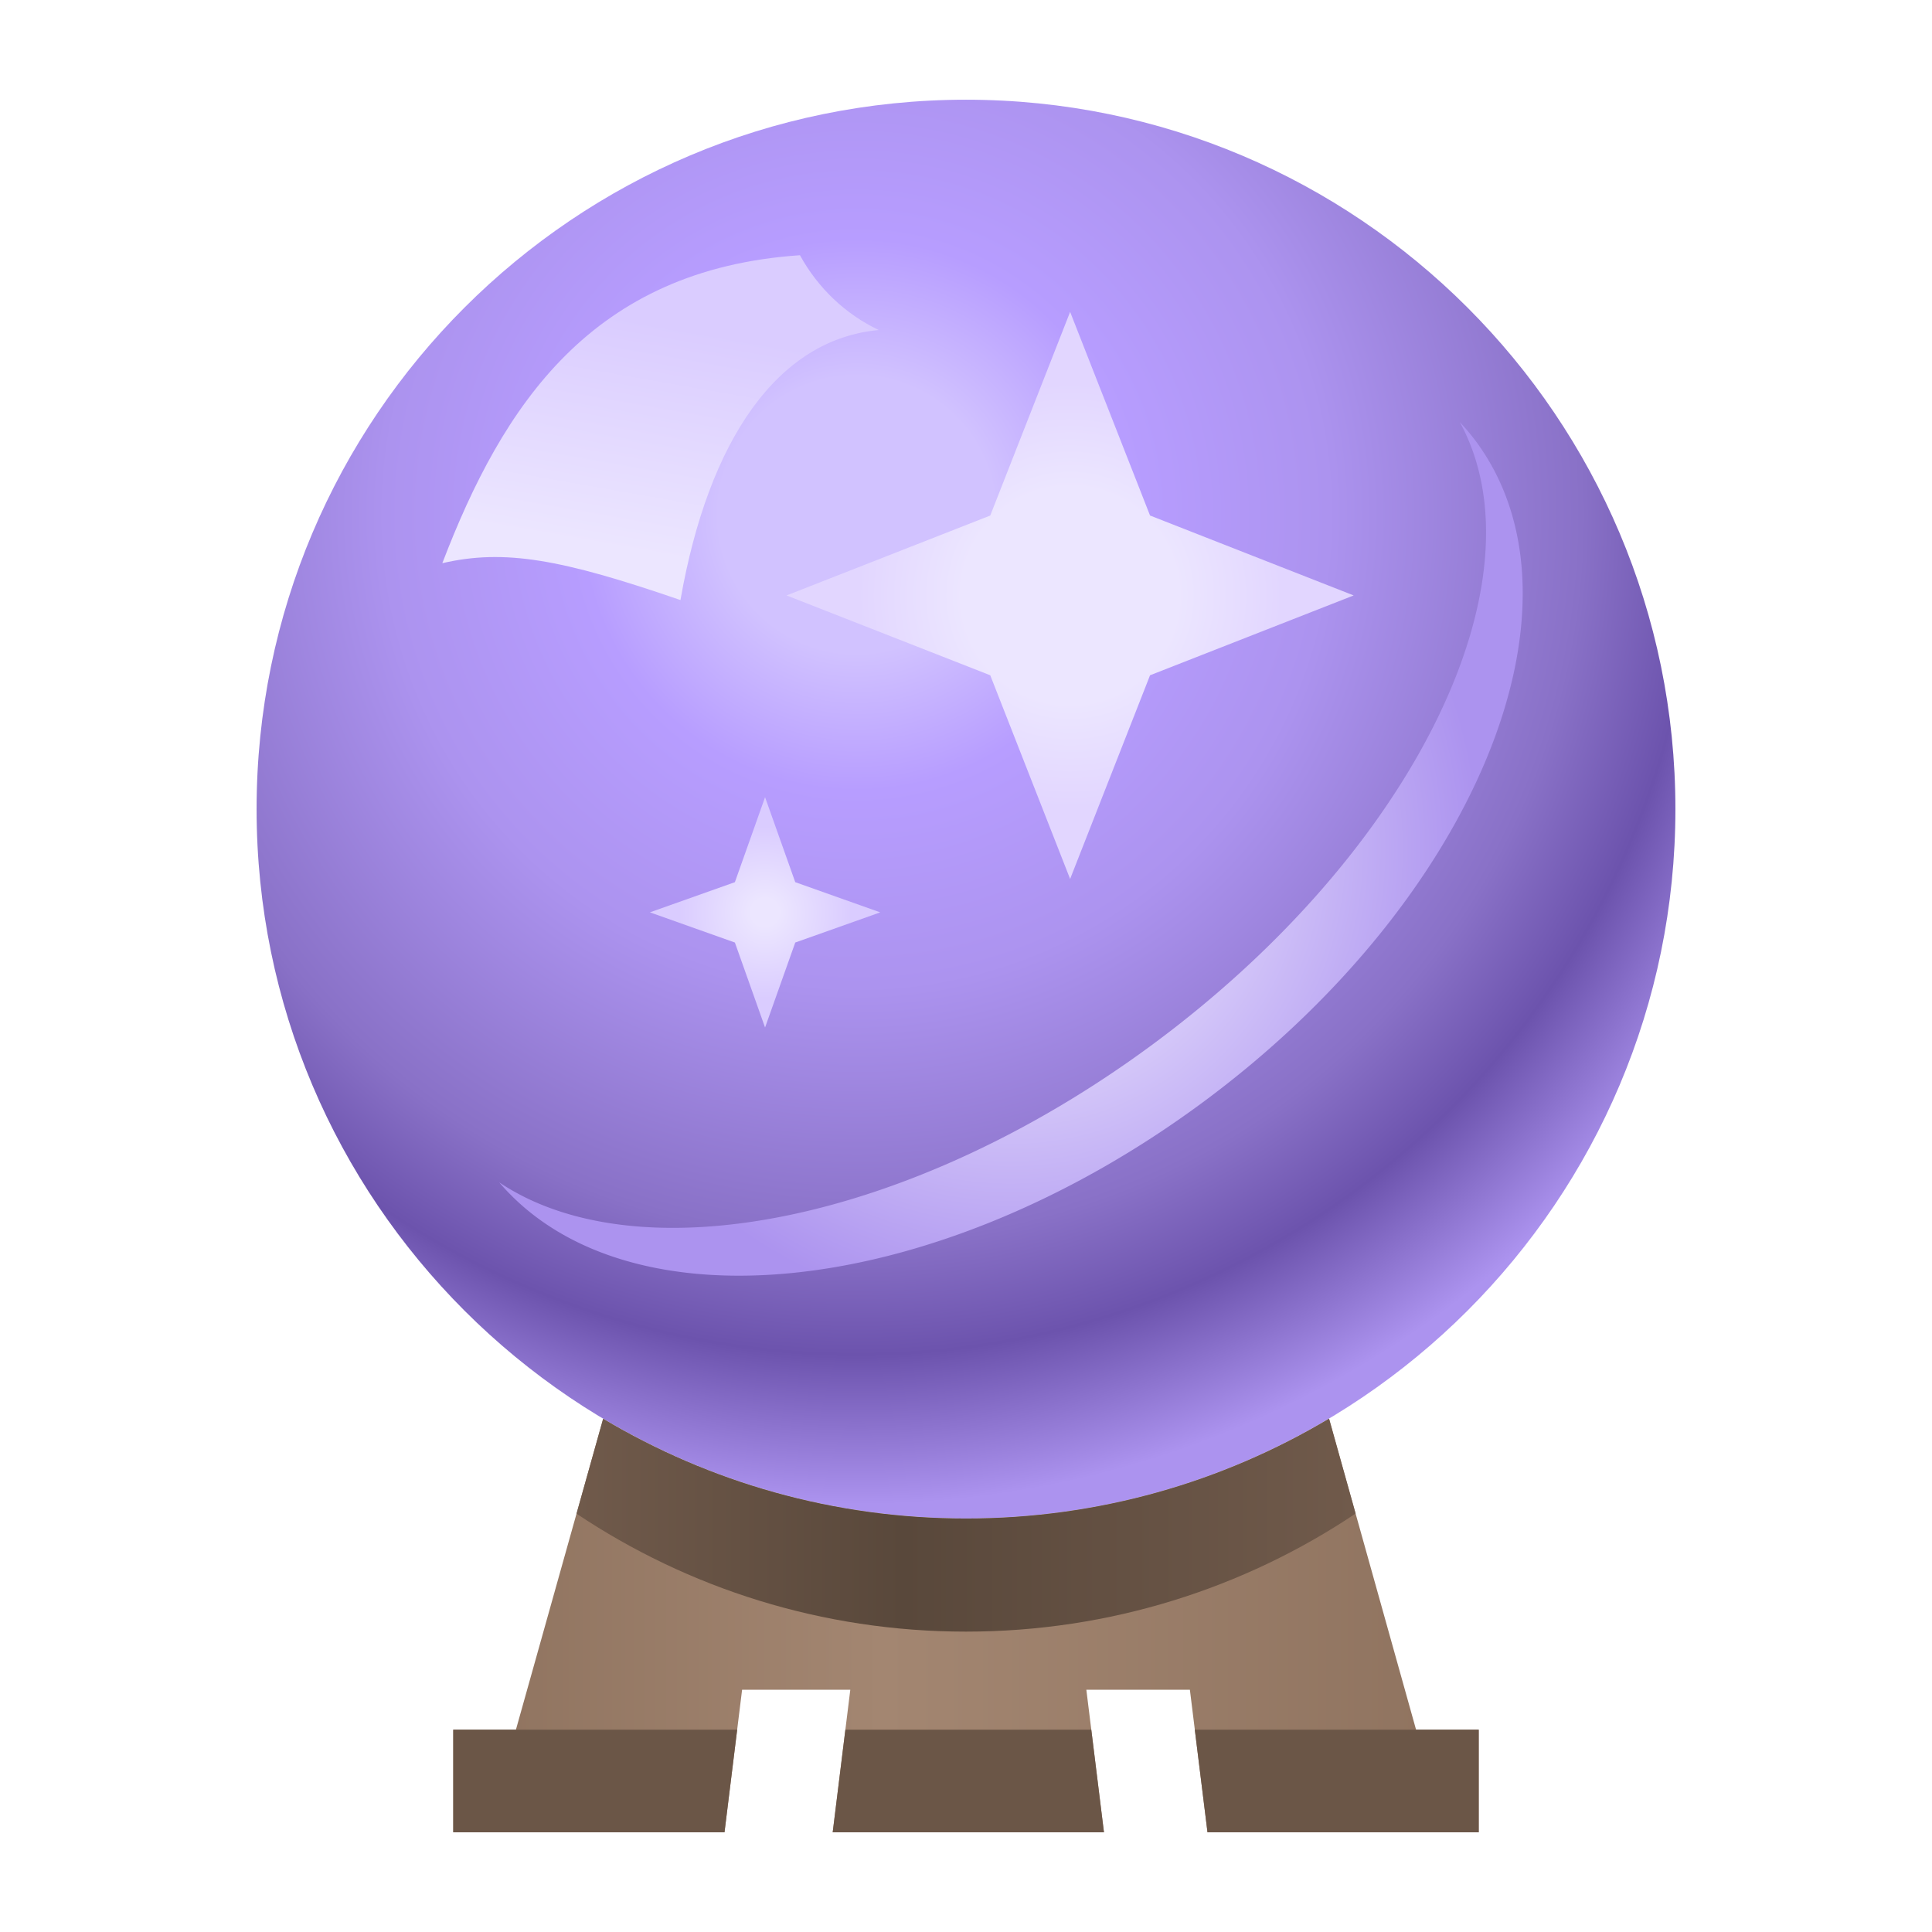
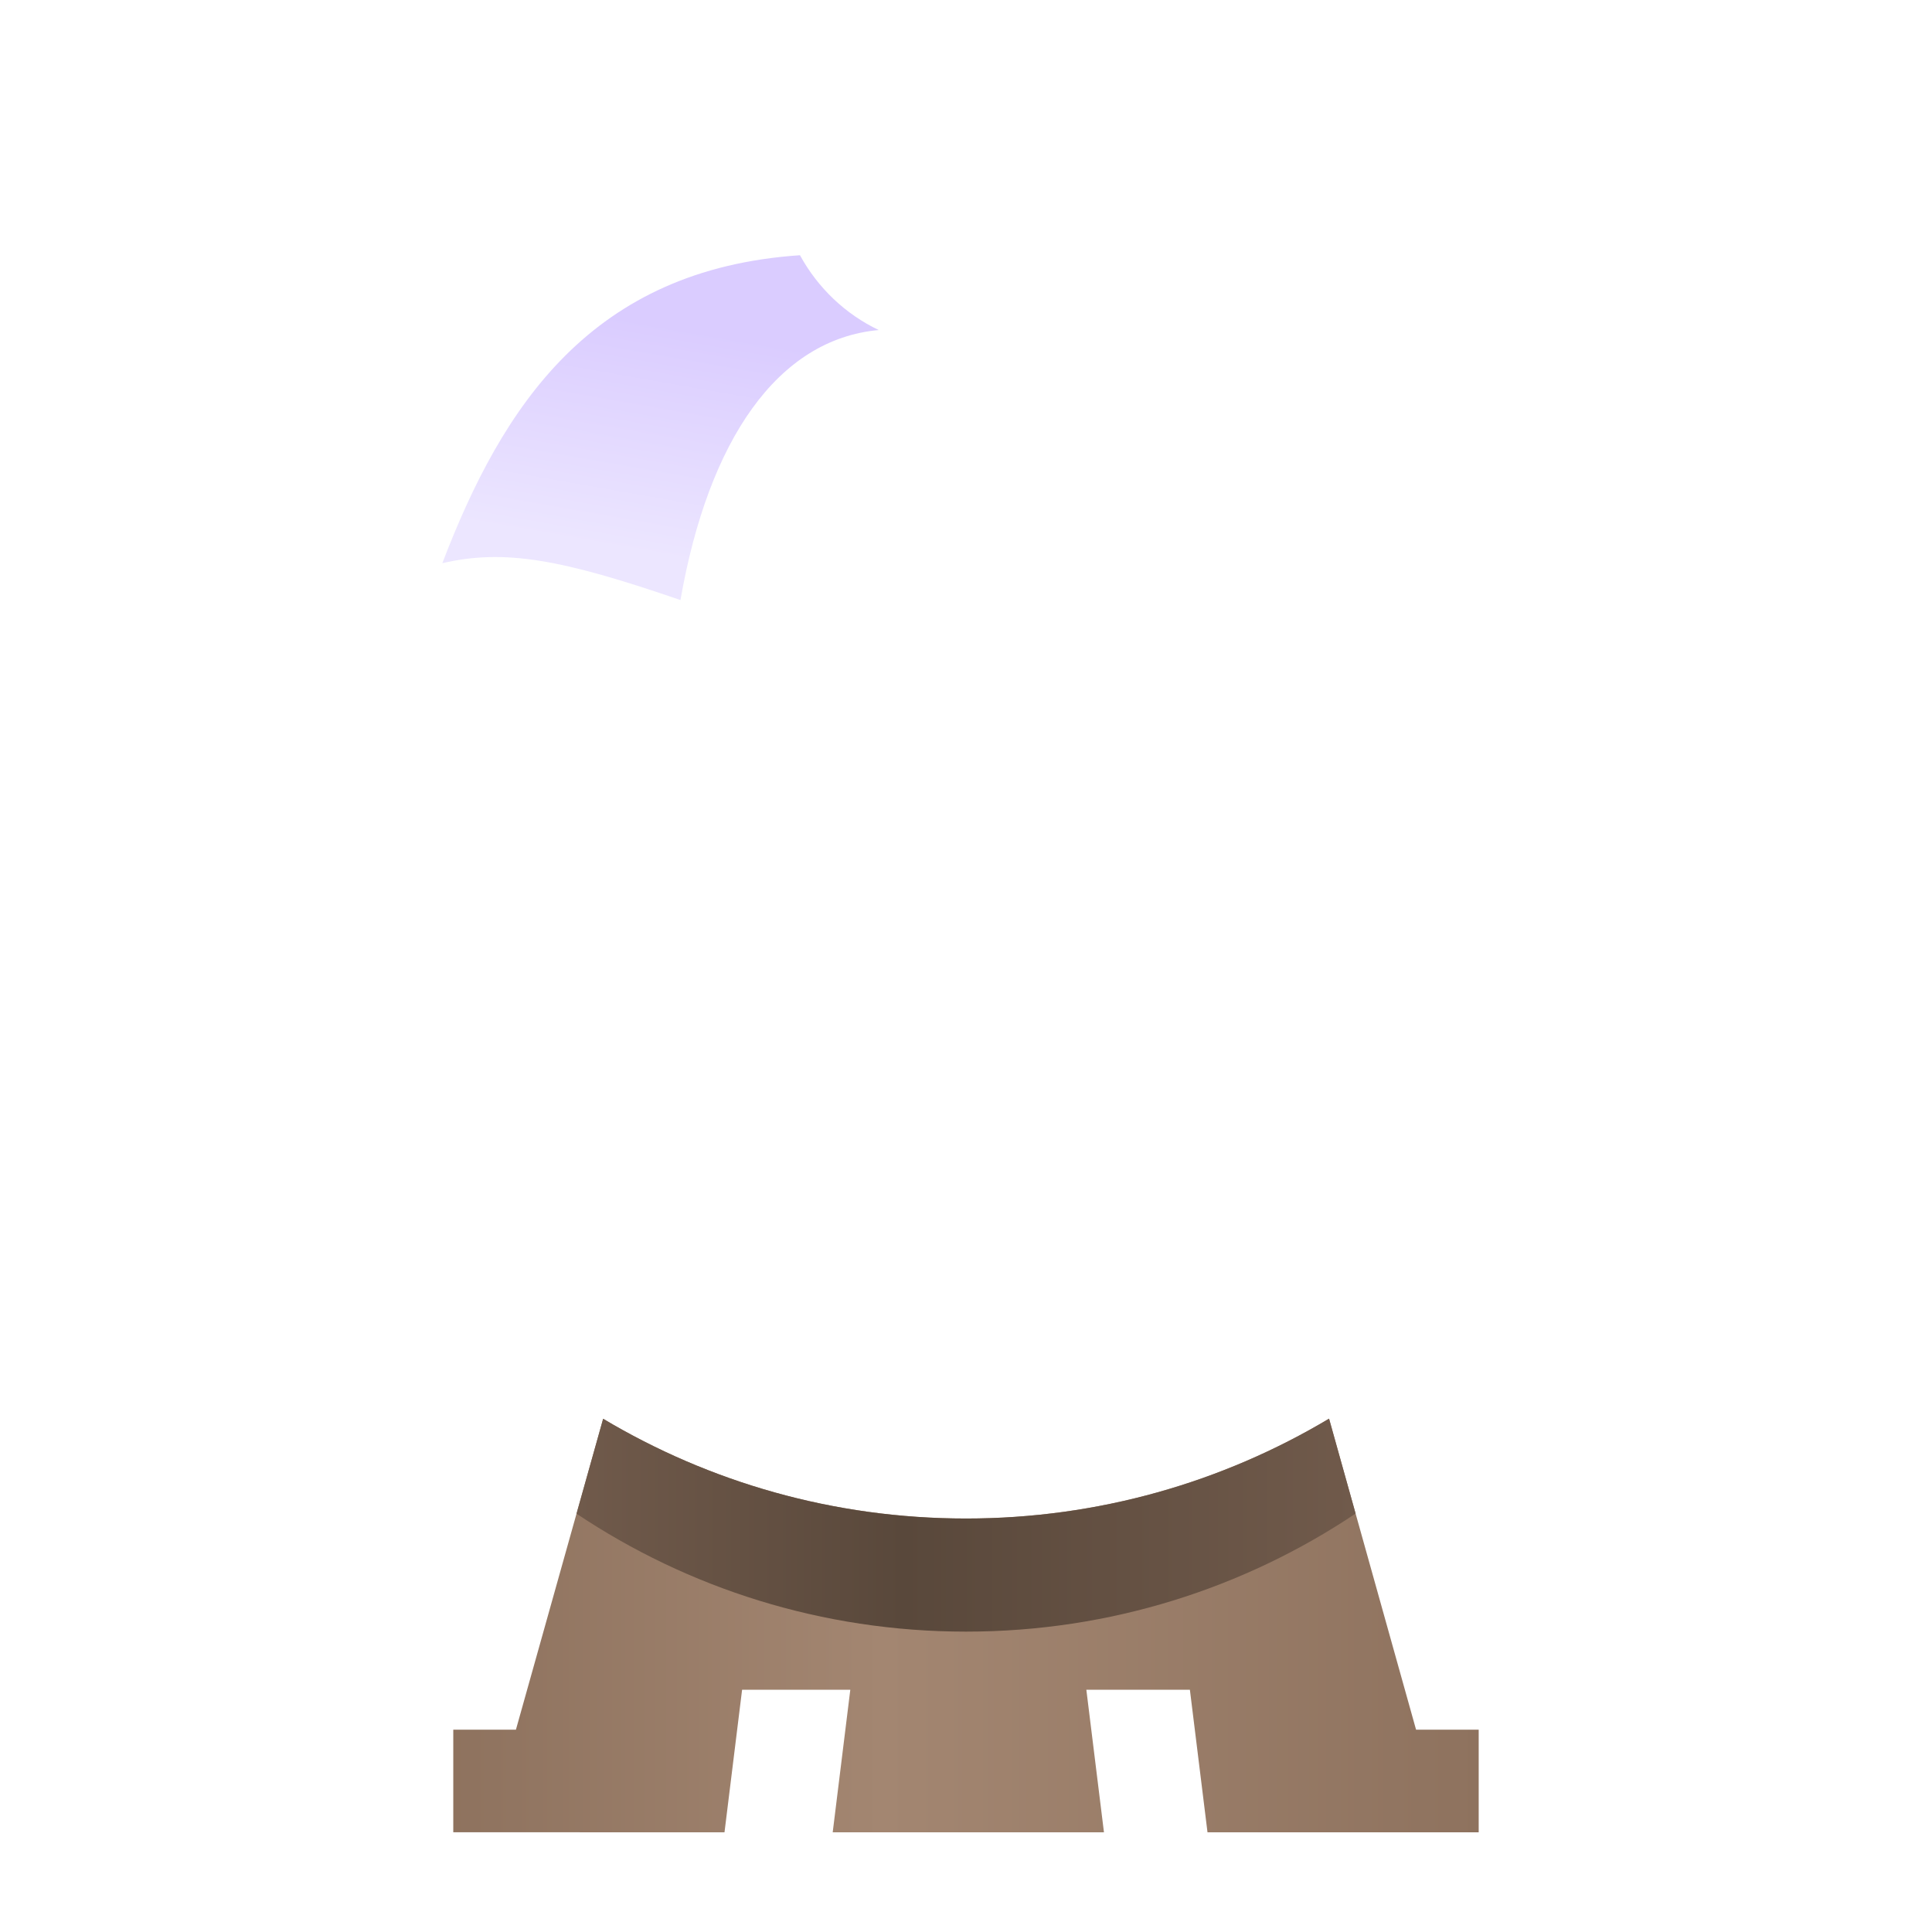
<svg xmlns="http://www.w3.org/2000/svg" fill-rule="evenodd" stroke-linejoin="round" stroke-miterlimit="2" clip-rule="evenodd" viewBox="0 0 256 256">
-   <path fill="url(#_Radial1)" d="M34 107.212c0 51.88 42.12 94 94 94s94-42.12 94-94c0-51.879-42.12-93.999-94-93.999s-94 42.12-94 93.999z" />
  <path fill="url(#_Linear2)" fill-rule="nonzero" d="M128 201.212c-17.57 0-34.012-4.825-48.08-13.216L68.363 229.19h-8.302v13.597H96l2.332-18.888h14.338l-2.332 18.888h35.942l-2.333-18.888h13.719L160 242.787h35.935V229.19h-8.3l-11.529-41.209c-14.075 8.4-30.524 13.231-48.106 13.231z" />
-   <path fill="#6b5647" fill-rule="nonzero" d="M68.363 229.19H60.06v13.598H96l1.679-13.598H68.363zM187.635 229.19h-29.318L160 242.788h35.936V229.19h-8.301zM112.018 229.19l-1.68 13.598h35.942l-1.68-13.598h-32.582z" />
-   <path fill="url(#_Radial3)" fill-rule="nonzero" d="M97.377 116.892l-11.26 3.998 11.26 4.001 3.998 11.258 4-11.258 11.258-3.998-11.258-4.002-4-11.26-3.998 11.261z" />
-   <path fill="url(#_Radial4)" fill-rule="nonzero" d="M131.213 68.312l-26.987 10.586 26.987 10.579 10.584 26.99 10.59-26.99 26.982-10.579-26.982-10.589-10.59-26.982-10.584 26.985z" />
  <path fill="url(#_Linear5)" fill-rule="nonzero" d="M58.61 74.625c8.232-1.9 15.745-.556 31.55 4.883l.008-.016c3.715-21.235 12.903-34.547 26.27-35.76-4.415-2.099-8.071-5.583-10.438-9.913-27.617 1.866-39.385 19.888-47.39 40.806z" />
-   <path fill="url(#_Radial6)" fill-rule="nonzero" d="M152.678 138.431c-32.01 23.625-68.061 30.624-86.533 18.235 16.968 19.856 57.97 15.42 93.124-10.524 36.112-26.652 52.366-65.898 36.305-87.66a30.112 30.112 0 0 0-2.141-2.55c11.399 20.91-6.017 56.861-40.755 82.499z" />
  <path fill="url(#_Linear7)" fill-rule="nonzero" d="M128 201.212c-17.57 0-34.012-4.825-48.08-13.216l-3.527 12.574c14.765 9.871 32.511 15.629 51.607 15.629 19.101 0 36.856-5.762 51.623-15.641l-3.517-12.577c-14.075 8.4-30.524 13.231-48.106 13.231z" />
  <defs>
    <radialGradient id="_Radial1" cx="0" cy="0" r="1" gradientTransform="rotate(-90 90.749 -22.72) scale(153.175)" gradientUnits="userSpaceOnUse">
      <stop offset="0" stop-color="#d1c2ff" />
      <stop offset=".12" stop-color="#d1c2ff" />
      <stop offset=".24" stop-color="#b79dff" />
      <stop offset=".41" stop-color="#ac93ef" />
      <stop offset=".63" stop-color="#8971c7" />
      <stop offset=".73" stop-color="#6c53ad" />
      <stop offset=".86" stop-color="#ac93ef" />
      <stop offset="1" stop-color="#ac93ef" />
    </radialGradient>
    <linearGradient id="_Linear2" x2="1" gradientTransform="translate(60.06 215.384) scale(135.875)" gradientUnits="userSpaceOnUse">
      <stop offset="0" stop-color="#8e725e" />
      <stop offset=".42" stop-color="#a38671" />
      <stop offset="1" stop-color="#8e725e" />
    </linearGradient>
    <radialGradient id="_Radial3" cx="0" cy="0" r="1" gradientTransform="translate(101.375 120.89) scale(15.258)" gradientUnits="userSpaceOnUse">
      <stop offset="0" stop-color="#ece6ff" />
      <stop offset=".12" stop-color="#ece6ff" />
      <stop offset=".75" stop-color="#daccff" />
      <stop offset="1" stop-color="#daccff" />
    </radialGradient>
    <radialGradient id="_Radial4" cx="0" cy="0" r="1" gradientTransform="translate(141.798 78.897) scale(37.571)" gradientUnits="userSpaceOnUse">
      <stop offset="0" stop-color="#ece6ff" />
      <stop offset=".38" stop-color="#ece6ff" />
      <stop offset=".75" stop-color="#e2d6ff" />
      <stop offset="1" stop-color="#e2d6ff" />
    </radialGradient>
    <linearGradient id="_Linear5" x2="1" gradientTransform="scale(-48.416) rotate(-80 -1.341 .813)" gradientUnits="userSpaceOnUse">
      <stop offset="0" stop-color="#daccff" />
      <stop offset=".25" stop-color="#daccff" />
      <stop offset=".88" stop-color="#ece6ff" />
      <stop offset="1" stop-color="#ece6ff" />
    </linearGradient>
    <radialGradient id="_Radial6" cx="0" cy="0" r="1" gradientTransform="translate(133.956 112.483) scale(62.436)" gradientUnits="userSpaceOnUse">
      <stop offset="0" stop-color="#ece6ff" />
      <stop offset=".22" stop-color="#ece6ff" />
      <stop offset=".99" stop-color="#ac93ef" />
      <stop offset="1" stop-color="#ac93ef" />
    </radialGradient>
    <linearGradient id="_Linear7" x2="1" gradientTransform="translate(76.393 202.09) scale(103.23)" gradientUnits="userSpaceOnUse">
      <stop offset="0" stop-color="#705a4b" />
      <stop offset=".42" stop-color="#59483b" />
      <stop offset="1" stop-color="#705a4b" />
    </linearGradient>
  </defs>
</svg>